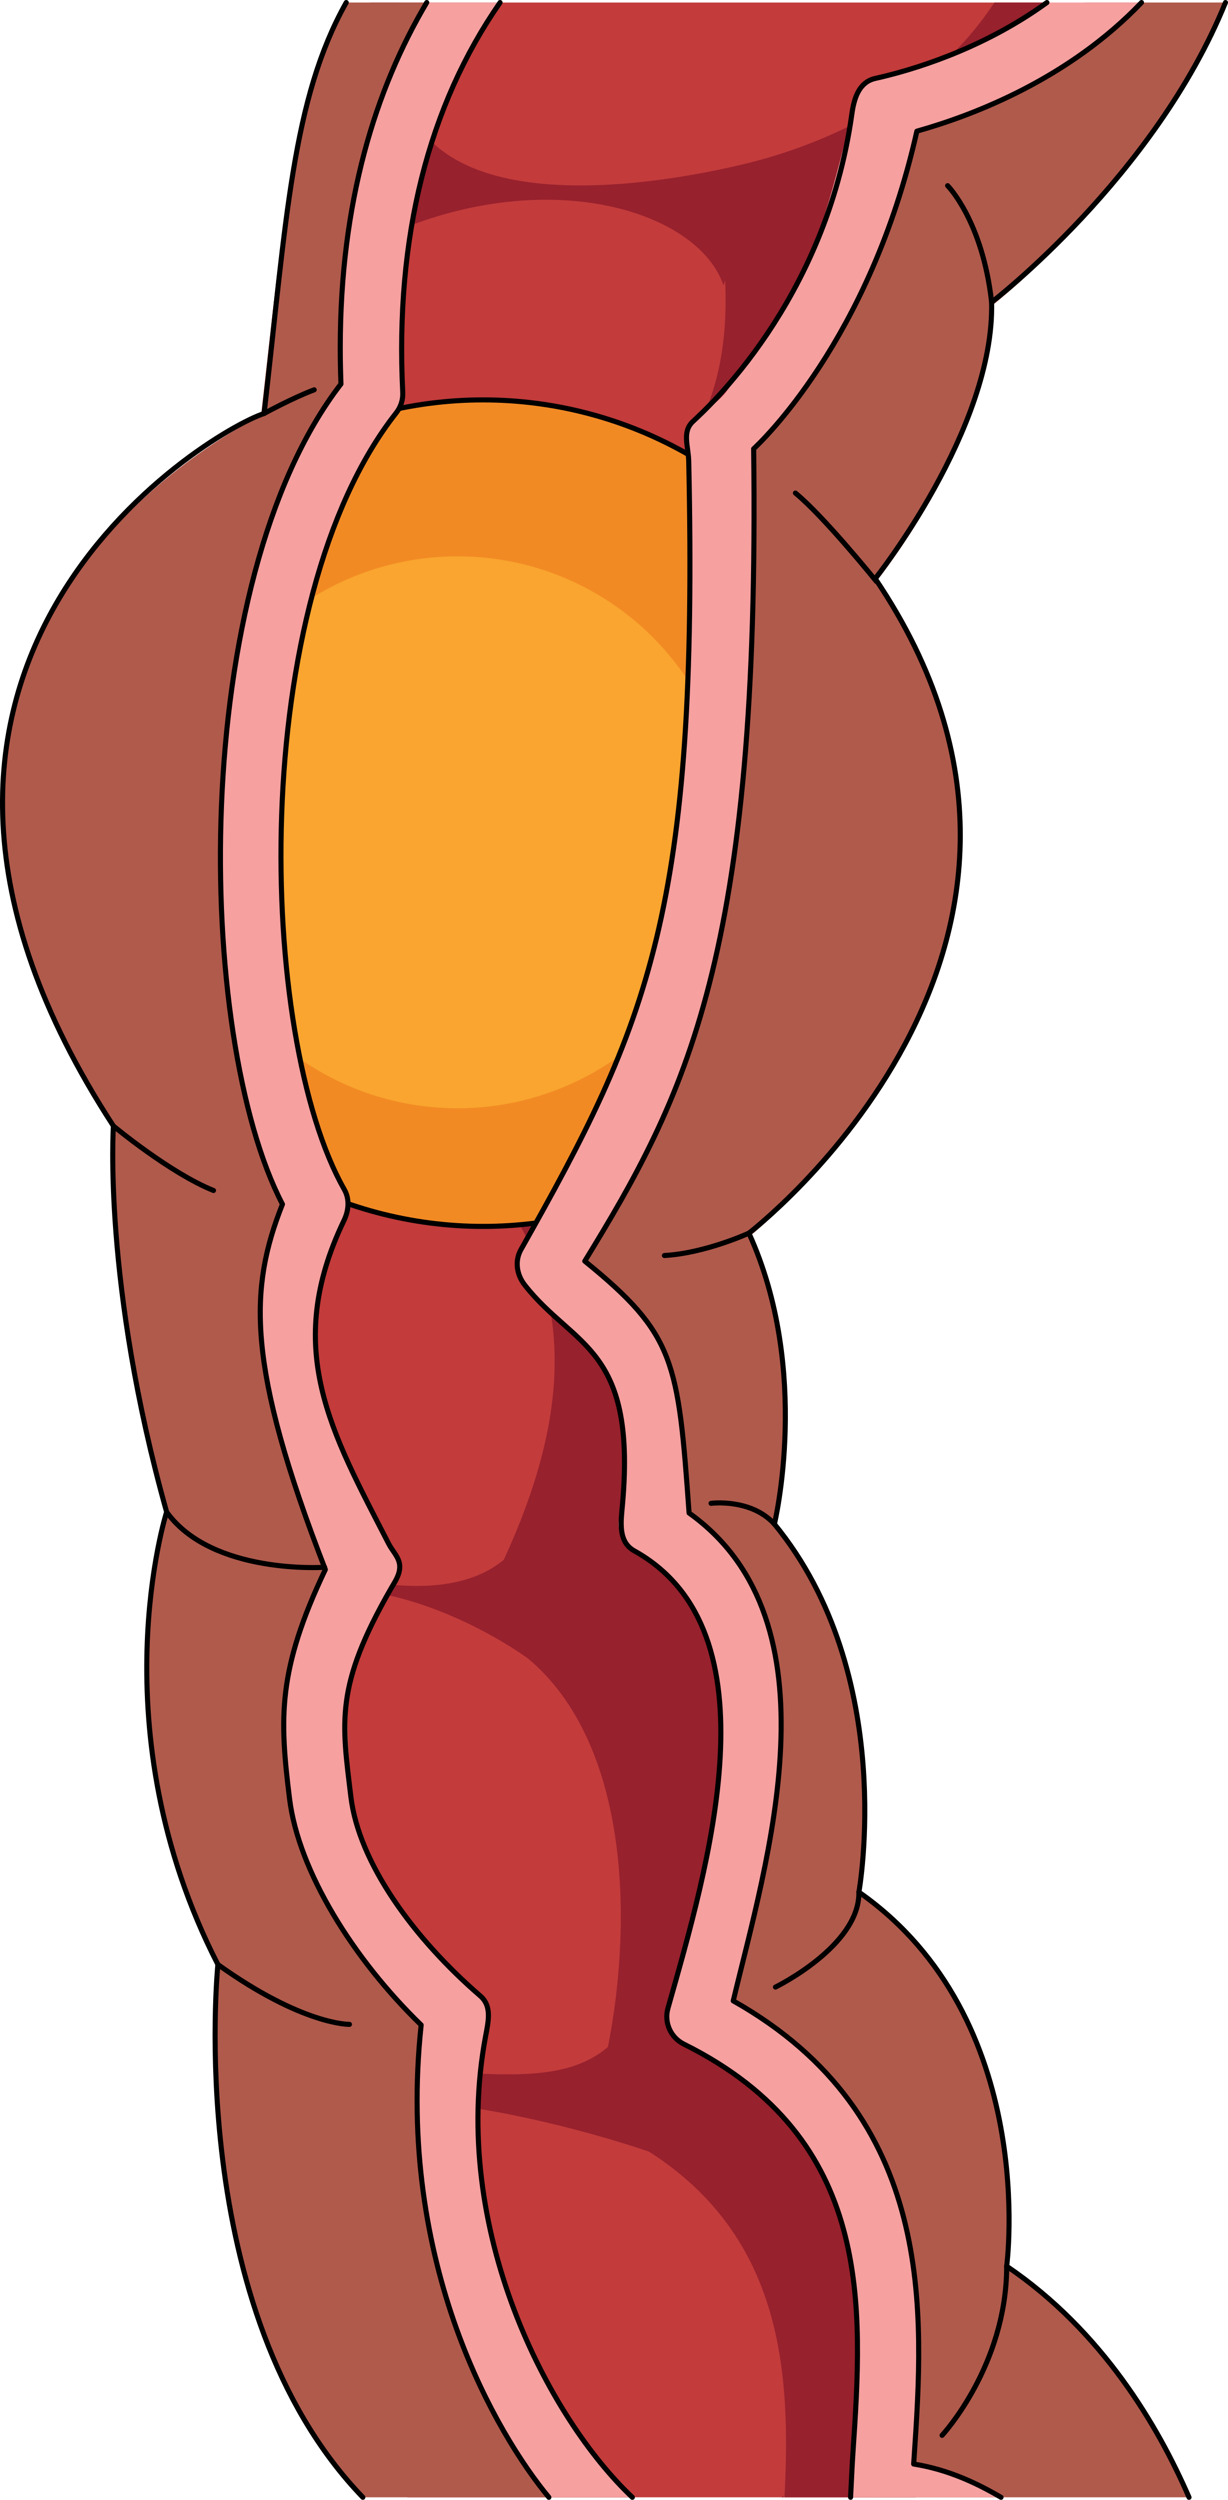
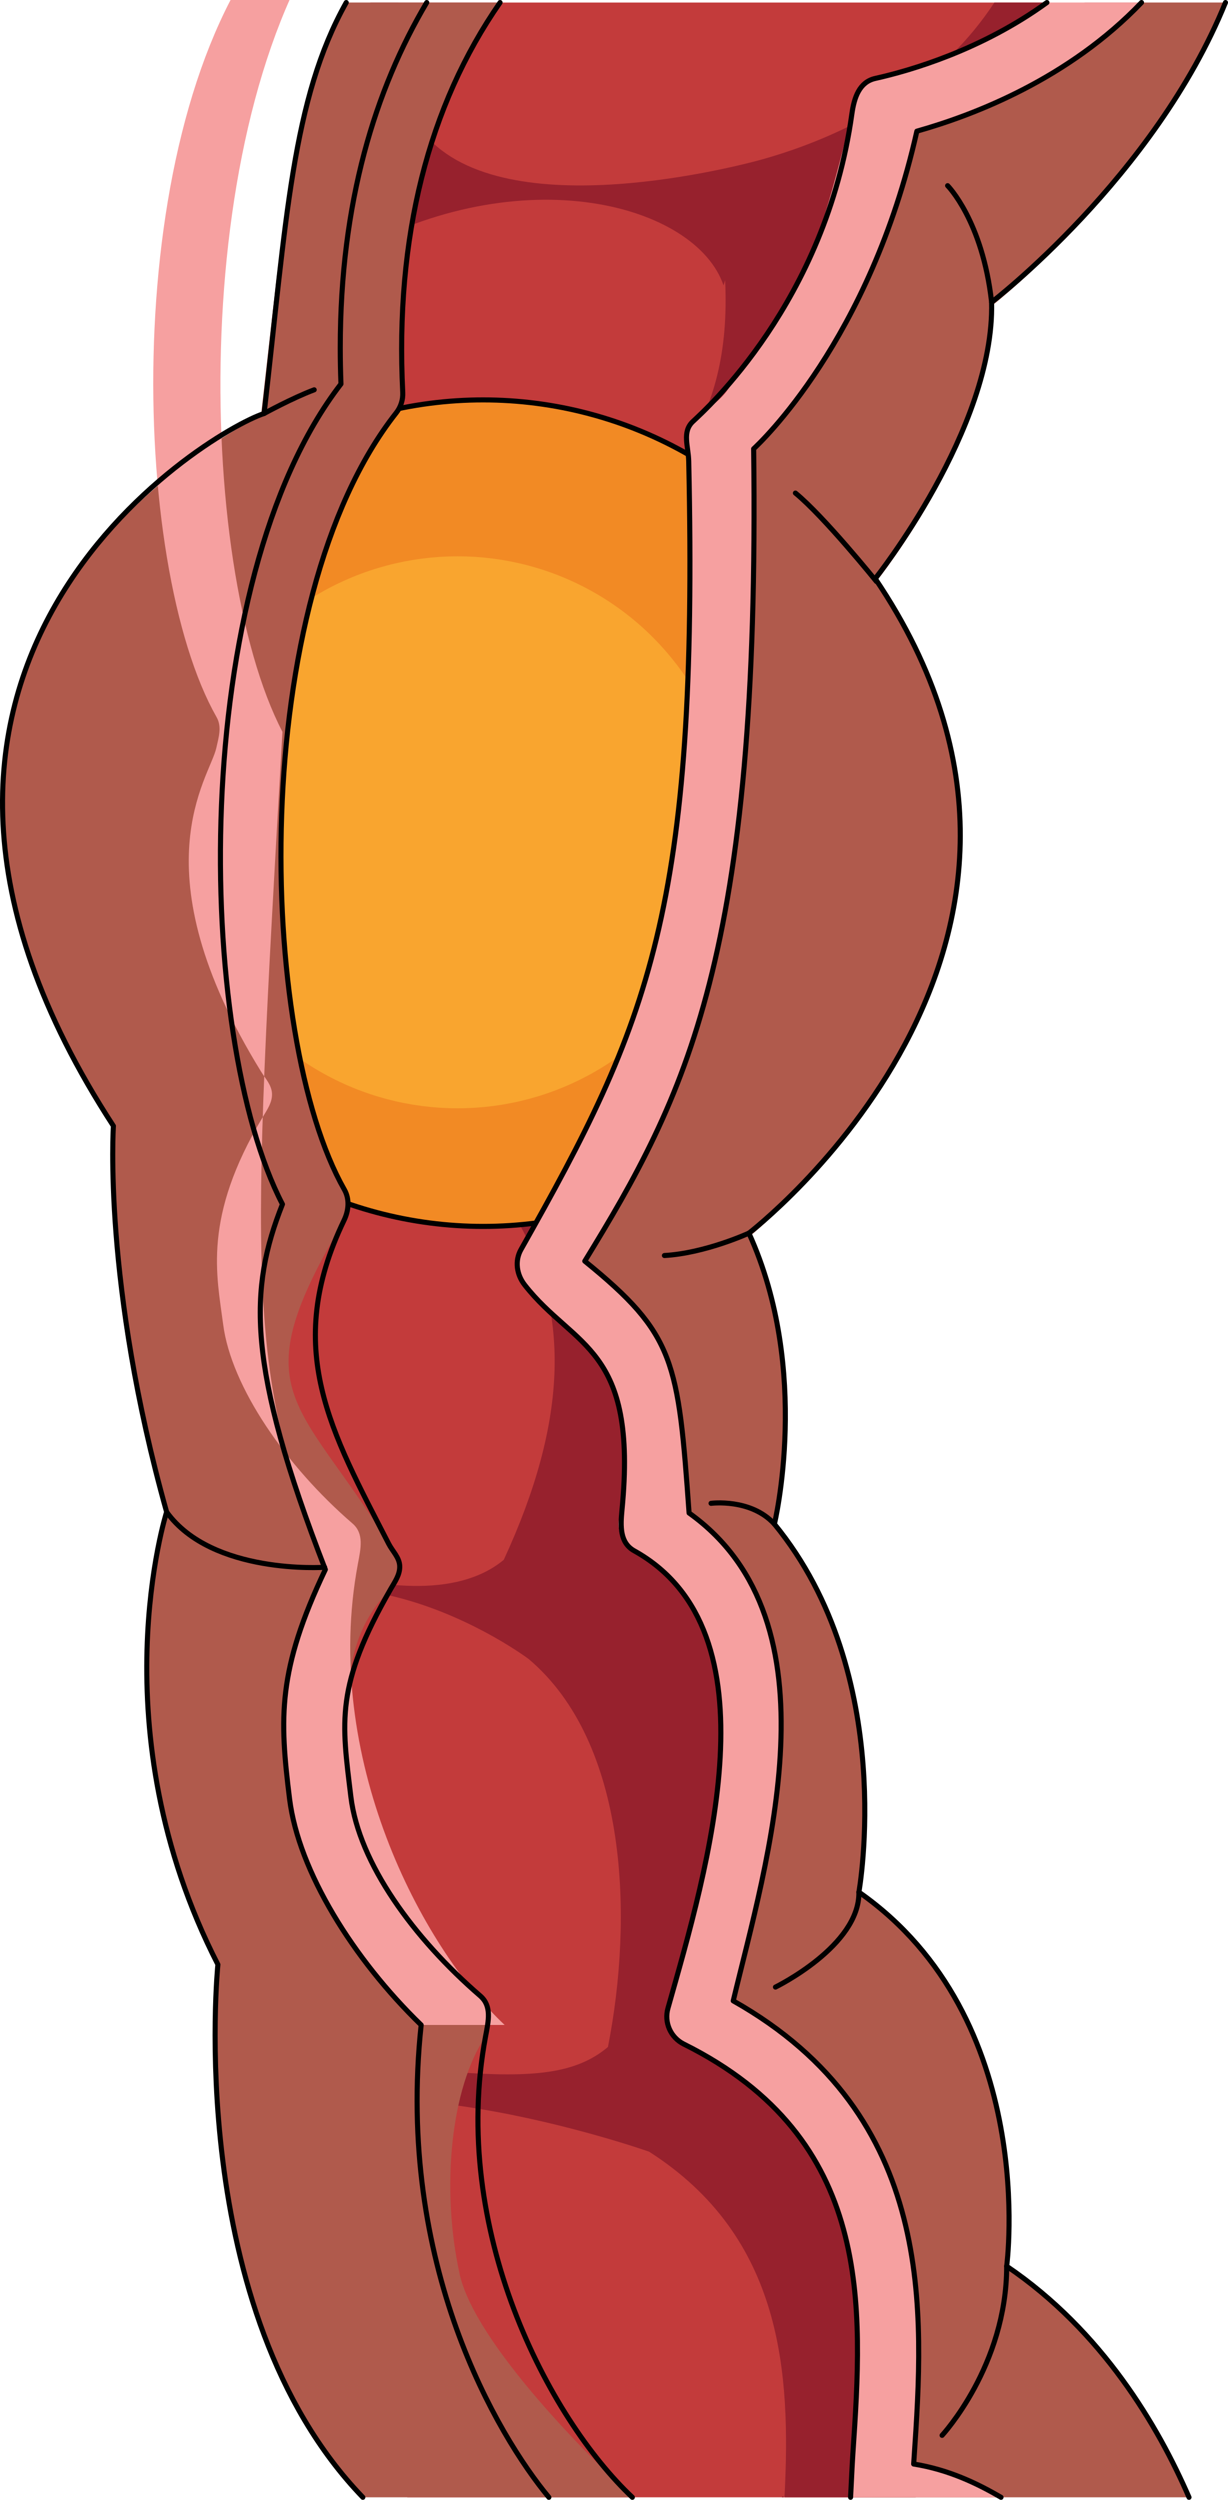
<svg xmlns="http://www.w3.org/2000/svg" version="1.1" id="Layer_4" x="0px" y="0px" width="189.272px" height="385.259px" viewBox="0 0 189.272 385.259" enable-background="new 0 0 189.272 385.259" xml:space="preserve">
  <g>
    <g>
      <path fill="#C33B3B" d="M141.138,384.868c-0.027-0.25-0.051,0.26-0.037,0c0.102-1.793,0.227-4.841,0.355-6.731    c1.531-22.74,3.273-48.514-26.063-63.117c-2.033-1.018-3.063-3.332-2.439-5.525c6.098-21.539,7.084-58.09-15.189-70.488    c-2.238-1.246-3.074-4.043-1.895-6.318c14.508-27.84,14.193-48.832-0.979-66.059c-1.326-1.514-1.557-3.697-0.568-5.451    c19.686-34.863,22.135-55.943,8.746-75.178c-1.336-1.926-1.063-4.541,0.645-6.146c1.859-1.744,3.691-3.422,5.477-5.057    c16.813-15.396,27.92-25.58,22.109-57.242c-0.453-2.488,1.137-4.918,3.619-5.471c5.375-1.199,16.381-4.391,26.441-11.693H57.075    c-3.884,17.378-15.184,56.383-15,60.076c0.059,1.139-0.303,2.266-1.008,3.162c-22.977,29.143-27.621,54.799-14.186,78.428    c0.84,1.475,4.03,7.081,3.163,8.536c-15.992,26.857-7.485,63.598,2.593,87.903c0.512,1.235,1.65,2.102,1.709,3.436    c0.049,1.342-0.453,2.639-1.404,3.572c-8.684,8.557-0.201,15.765,0.168,27.47c0.385,11.691-1.468,24.767,8.79,33.622    c1.816,1.564-3.778,6.813-5.12,8.795c-5.381,7.963,3.714,18.77,6.612,31.998c1.844,8.408,6.526,25.358,19.401,37.479" />
      <path fill="#97212D" d="M120.505,384.868h20.633c-0.027-0.25-0.051,0.26-0.037,0c0.102-1.793,0.227-4.841,0.355-6.731    c1.531-22.74,3.273-48.514-26.063-63.117c-2.033-1.018-3.063-3.332-2.439-5.525c6.098-21.539,7.084-58.09-15.189-70.488    c-2.238-1.246-3.074-4.043-1.895-6.318c14.508-27.84,14.193-48.832-0.979-66.059c-1.326-1.514-1.557-3.697-0.568-5.451    c19.686-34.863,22.135-55.943,8.746-75.178c-1.336-1.926-1.063-4.541,0.645-6.146c1.859-1.744,3.691-3.422,5.477-5.057    c16.531-15.139,27.533-25.252,22.375-55.691c-5.295,2.689-10.318,4.406-14.129,5.467c-0.057,0.02-0.186,0.053-0.406,0.111    c-0.32,0.09-0.619,0.168-0.92,0.244c-0.418,0.107-0.939,0.238-1.525,0.377c-0.223,0.053-0.469,0.115-0.676,0.158    c-0.004,0-0.008,0.006-0.012,0.006c-11.826,2.771-48.957,9.559-52.191-13.506c-0.613-4.387-0.645-8.209-0.289-11.572h-4.262    C47.95,13.627,44.388,29.82,43.608,48.645c2.77-3.314,5.004-6.557,10.195-9.477c26.736-15.039,53.486-7.627,57.715,4.818    l0.246-0.799c1.057,22.393-9.156,31.777-23.582,44.984c-0.533,0.486-1.074,0.988-1.615,1.486l0,0    c-12.695,7.148-44.492-29.191-44.492-29.191c0.059,1.139-0.303,2.266-1.008,3.162c-4.668,5.918-8.566,11.693-11.723,17.338    c25.938-15.309,53.768,20.871,55.992,23.84c8.342,15.742,6.477,33.393-6.32,59.021c-5.059,5.539-12.607,7.664-31.725-3.471    c-12.375-7.211-17.705-13.539-19.939-17.131c0.305,1.201,0.129,2.492-0.518,3.582c-3,5.037-5.721,10.537-7.963,16.316    c20.066-10.156,59.783,23.486,60.176,23.824c9.041,14.615,8.564,31.904-1.402,53.441c-14.609,12.111-49.982-6.912-50.717-7.309    c1.73,1.871,3.617,3.684,5.709,5.414c1.029,0.854,1.65,2.102,1.709,3.436c0.049,1.342-0.453,2.639-1.404,3.572    c-3.066,3.021-5.656,6.475-7.721,10.189c23.605-24.654,56.211-0.053,56.277,0c15.318,12.961,16.111,39.955,12.203,59.779    c-4.836,4.063-11.352,4.818-23.994,3.828c-18.221-1.428-32.11-16.108-32.534-16.437c2.449,3.604-4.868,3.151-1.222,6.3    c1.816,1.564,2.17,4.244,0.828,6.227c-2.93,4.338,1.693,14.207,1.141,20.805c0.906-0.775-4.555-5.563-3.533-6.441    c17.598-15.086,65.332,1.736,65.662,1.852c20.654,13.205,21.852,34.192,20.865,53.263h-0.109    C120.806,384.868,120.704,384.483,120.505,384.868z" />
    </g>
    <g>
      <circle fill="#F28A24" stroke="#000000" stroke-width="0.782" stroke-linecap="round" stroke-linejoin="round" stroke-miterlimit="10" cx="74.459" cy="125.317" r="63.688" />
      <circle opacity="0.5" fill="#FFC03B" cx="70.523" cy="128.269" r="42.535" />
    </g>
    <g>
      <path fill="#B05A4C" d="M70.85,350.487c-2.898-13.229-1.387-28.711,3.994-36.674c1.342-1.982,0.988-4.662-0.828-6.227    c-10.258-8.855-19.548-18.969-19.933-30.66c-0.369-11.705-2.562-23.458,6.122-32.015c0.951-0.934,1.453-2.23,1.404-3.572    c-0.059-1.334-1.006-2.298-1.709-3.436c-14.004-22.667-22.869-22.97-6.877-49.827c0.867-1.455,0.887-3.277,0.047-4.752    c-13.436-23.629-14.979-90.554,7.997-119.696c0.705-0.896,1.066-2.023,1.008-3.162c-1.189-23.873,3.939-44.154,15-60.076H53.364    c-8.344,14.871-9.701,33.71-13.131,63.616c-6.357,3.368-69.636,36.956-22.753,109.521c0,0-2.21,26.085,8.202,59.488    c0,0-10.693,33.475,7.902,69.742c0,0-5.428,53.304,22.342,82.11h41.537C84.589,372.747,72.693,358.896,70.85,350.487z" />
-       <path fill="#F6A0A0" d="M50.146,241.885c-7.6,15.528-6.322,22.772-5.513,35.354c0.688,10.701,9.823,24.697,20.282,34.834    c-4.554,36.039,11.87,63.369,19.683,72.795h12.865c-12.875-12.121-28.197-41.307-22.62-71.055    c0.441-2.353,0.988-4.662-0.828-6.227c-10.258-8.855-18.685-21.068-19.933-30.66c-0.985-7.573-3.205-16.454,6.122-32.015    c0.686-1.144,1.453-2.23,1.404-3.572c-0.059-1.334-1.008-2.298-1.709-3.436c-19.233-31.219-7.905-45.202-6.877-49.827    c0.368-1.654,0.887-3.277,0.047-4.752c-13.436-23.629-14.979-90.554,7.997-119.696c0.705-0.896,1.066-2.023,1.008-3.162    c-1.189-23.873,3.939-44.154,15-60.076H65.772c-7.93,13.389-13.328,30.738-13.328,53.223c0,1.816,0.035,3.674,0.109,5.557    c-23.592,30.578-22.515,100.474-9.017,126.415C38.634,197.842,37.93,210.611,50.146,241.885z" />
+       <path fill="#F6A0A0" d="M50.146,241.885c-7.6,15.528-6.322,22.772-5.513,35.354c0.688,10.701,9.823,24.697,20.282,34.834    h12.865c-12.875-12.121-28.197-41.307-22.62-71.055    c0.441-2.353,0.988-4.662-0.828-6.227c-10.258-8.855-18.685-21.068-19.933-30.66c-0.985-7.573-3.205-16.454,6.122-32.015    c0.686-1.144,1.453-2.23,1.404-3.572c-0.059-1.334-1.008-2.298-1.709-3.436c-19.233-31.219-7.905-45.202-6.877-49.827    c0.368-1.654,0.887-3.277,0.047-4.752c-13.436-23.629-14.979-90.554,7.997-119.696c0.705-0.896,1.066-2.023,1.008-3.162    c-1.189-23.873,3.939-44.154,15-60.076H65.772c-7.93,13.389-13.328,30.738-13.328,53.223c0,1.816,0.035,3.674,0.109,5.557    c-23.592,30.578-22.515,100.474-9.017,126.415C38.634,197.842,37.93,210.611,50.146,241.885z" />
      <path fill="none" stroke="#000000" stroke-width="0.782" stroke-linecap="round" stroke-linejoin="round" stroke-miterlimit="10" d="    M97.464,384.868c-12.875-12.121-28.197-41.307-22.62-71.055c0.441-2.353,0.988-4.662-0.828-6.227    c-10.258-8.855-18.703-20.479-19.933-30.66c-1.404-11.626-2.44-17.083,6.122-32.015c0.663-1.156,1.453-2.23,1.404-3.572    c-0.059-1.334-1.099-2.246-1.709-3.436c-8.865-17.271-16.385-30.041-6.877-49.827c0.733-1.526,0.887-3.277,0.047-4.752    c-13.436-23.629-14.979-90.554,7.997-119.696c0.705-0.896,1.066-2.023,1.008-3.162c-1.189-23.873,3.939-44.154,15-60.076" />
      <path fill="none" stroke="#000000" stroke-width="0.782" stroke-linecap="round" stroke-linejoin="round" stroke-miterlimit="10" d="    M53.364,0.391c-8.344,14.871-9.227,33.427-12.656,63.333c-8.843,2.877-69.199,39.212-23.228,109.804c0,0-1.655,24.42,8.202,59.488    c0,0-10.693,33.475,7.902,69.742c0,0-5.428,53.304,22.342,82.11" />
      <path fill="none" stroke="#000000" stroke-width="0.782" stroke-linecap="round" stroke-linejoin="round" stroke-miterlimit="10" d="    M25.683,233.016c7.002,9.721,24.353,8.523,24.353,8.523" />
-       <path fill="none" stroke="#000000" stroke-width="0.782" stroke-linecap="round" stroke-linejoin="round" stroke-miterlimit="10" d="    M33.585,302.758c13.098,9.379,20.276,9.224,20.276,9.224" />
      <path fill="none" stroke="#000000" stroke-width="0.782" stroke-linecap="round" stroke-linejoin="round" stroke-miterlimit="10" d="    M65.772,0.391c-7.93,13.389-13.328,30.738-13.328,53.223c0,1.816,0.035,3.674,0.109,5.557    c-23.592,30.578-22.515,100.474-9.017,126.415c-5.161,13.027-5.607,24.77,6.609,56.3c-7.379,15.519-7.067,22.843-5.513,35.354    c1.382,11.117,9.823,24.697,20.282,34.834c-3.96,37.028,11.87,63.369,19.683,72.795" />
-       <path fill="none" stroke="#000000" stroke-width="0.782" stroke-linecap="round" stroke-linejoin="round" stroke-miterlimit="10" d="    M17.48,173.527c0,0,8.717,7.26,15.427,9.943" />
    </g>
    <g>
      <path fill="#B05A4C" d="M183.449,384.868c-4.764-10.969-13.328-25.162-28.102-35.18c0,0,5.115-38.127-22.779-57.652    c0,0,6.041-33.475-13.023-56.723c0,0,5.333-24.839-3.931-44.833c0,0,57.243-45.911,19.468-100.872c0,0,18.406-23.074,17.941-42.6    c0,0,25.115-19.685,36.045-46.618h-21.843l-27.87,16.1l-6.124,23.077l-7.697,12.869l-6.983,5.558l-7.299,9.953    c0,0,2.557,26.844,3.552,28.503s0.662,9.621,0.331,10.948s-1.658,12.276-1.658,12.276s-0.332,4.646-0.332,5.973    c0,0-21.747,61.416-27.443,67.988c0,0,15.685,10.039,16.213,38.271c0,0,18.479,31.55,6.649,78.864c0,0,38.783,27.762,25.85,74.097    " />
      <g>
        <path fill="none" stroke="#000000" stroke-width="0.782" stroke-linecap="round" stroke-linejoin="round" stroke-miterlimit="10" d="     M155.161,349.25c0,15.344-9.957,26.068-9.957,26.068" />
        <path fill="none" stroke="#000000" stroke-width="0.782" stroke-linecap="round" stroke-linejoin="round" stroke-miterlimit="10" d="     M132.382,291.598c0.146,8.296-12.858,14.636-12.858,14.636" />
        <path fill="none" stroke="#000000" stroke-width="0.782" stroke-linecap="round" stroke-linejoin="round" stroke-miterlimit="10" d="     M119.358,234.875c-3.637-3.995-9.763-3.193-9.763-3.193" />
        <path fill="none" stroke="#000000" stroke-width="0.782" stroke-linecap="round" stroke-linejoin="round" stroke-miterlimit="10" d="     M152.837,46.57c-1.395-12.557-6.78-17.955-6.78-17.955" />
        <path fill="#97212D" d="M161.315,0.391h-8.049c-1.961,2.979-4.168,5.648-6.547,7.996C151.306,6.541,156.419,3.941,161.315,0.391z     " />
        <path fill="#F6A0A0" d="M154.288,384.868c-3.748-2.186-8.16-4.284-13.465-5.13c0.021-0.322,0.045-0.641,0.066-0.963     c1.508-22.361,3.555-52.684-27.875-70.418c5.025-21.039,16.738-58.381-6.805-75.182c-1.354-28.831-7.339-31.27-16.077-38.818     c10.2-18.485,19.953-33.736,23.688-70.186c1.488-14.521,2.882-28.575,2.34-55.009c0.84-0.777,1.897-1.352,2.498-2.297     c5.498-8.661,15.269-16.105,22.66-46.651c8.93-2.514,23.443-8.129,34.623-19.824H161.36     c-10.061,7.303-21.066,10.494-26.441,11.693c-2.482,0.553-3.021,3.014-3.619,5.471c-7.143,29.328-9.469,28.088-19.025,42.343     c-1.348,2.011-3.617,3.313-5.477,5.057c-1.707,1.605-0.679,3.803-0.645,6.146c1.003,68.714-6.167,86.606-25.853,121.47     c-0.988,1.754-0.82,3.994,0.568,5.451c11.068,11.615,16.461,11.216,15.001,34.666c-0.159,2.558-0.344,5.072,1.895,6.318     c22.273,12.398,11.287,48.949,5.189,70.488c-0.623,2.193,0.406,4.508,2.439,5.525c29.336,14.604,27.594,40.377,26.063,63.117     c-0.129,1.891-0.254,4.938-0.355,6.731c-0.014,0.26,0.01-0.25,0.037,0" />
        <path fill="none" stroke="#000000" stroke-width="0.782" stroke-linecap="round" stroke-linejoin="round" stroke-miterlimit="10" d="     M161.36,0.391c-10.061,7.303-21.066,10.494-26.441,11.693c-2.482,0.553-3.271,2.966-3.619,5.471     c-4.041,29.019-22.643,45.655-24.502,47.399c-1.707,1.605-0.696,3.804-0.645,6.146c1.515,69.021-6.167,86.606-25.853,121.47     c-0.988,1.754-0.671,3.865,0.568,5.451c7.674,9.818,17.46,9.419,15.001,34.666c-0.248,2.551-0.344,5.072,1.895,6.318     c22.273,12.398,11.287,48.949,5.189,70.488c-0.623,2.193,0.406,4.508,2.439,5.525c29.336,14.604,27.594,40.377,26.063,63.117     c-0.129,1.891-0.254,4.938-0.355,6.731" />
        <path fill="none" stroke="#000000" stroke-width="0.782" stroke-linecap="round" stroke-linejoin="round" stroke-miterlimit="10" d="     M154.288,384.868c-3.748-2.186-8.16-4.284-13.465-5.13c0.021-0.322,0.045-0.641,0.066-0.963     c1.508-22.361,3.555-52.684-27.875-70.418c5.025-21.039,16.738-58.381-6.805-75.182c-1.686-23.399-2.129-27.501-16.077-38.818     c15.496-25.283,27.045-47.068,26.028-125.194c0.84-0.777,17.922-16.696,25.158-48.948c8.93-2.514,23.443-8.129,34.623-19.824" />
      </g>
      <path fill="none" stroke="#000000" stroke-width="0.782" stroke-linecap="round" stroke-linejoin="round" stroke-miterlimit="10" d="    M183.263,384.868c-4.764-10.969-13.328-25.601-28.102-35.618c0,0,5.115-38.127-22.779-57.652c0,0,6.041-33.475-13.023-56.723    c0,0,5.732-23.641-3.931-44.833c0,0,57.754-44.176,19.468-100.872c0,0,18.406-23.074,17.941-42.6c0,0,25.115-19.246,36.045-46.18" />
    </g>
    <path fill="none" stroke="#000000" stroke-width="0.782" stroke-linecap="round" stroke-linejoin="round" stroke-miterlimit="10" d="   M40.708,63.724c0,0,4.361-2.392,7.718-3.649" />
    <path fill="none" stroke="#000000" stroke-width="0.782" stroke-linecap="round" stroke-linejoin="round" stroke-miterlimit="10" d="   M135.082,89.608c0,0-8.105-10.051-12.483-13.618" />
    <path fill="none" stroke="#000000" stroke-width="0.782" stroke-linecap="round" stroke-linejoin="round" stroke-miterlimit="10" d="   M115.428,190.042c0,0-6.709,3.092-13.02,3.449" />
  </g>
</svg>